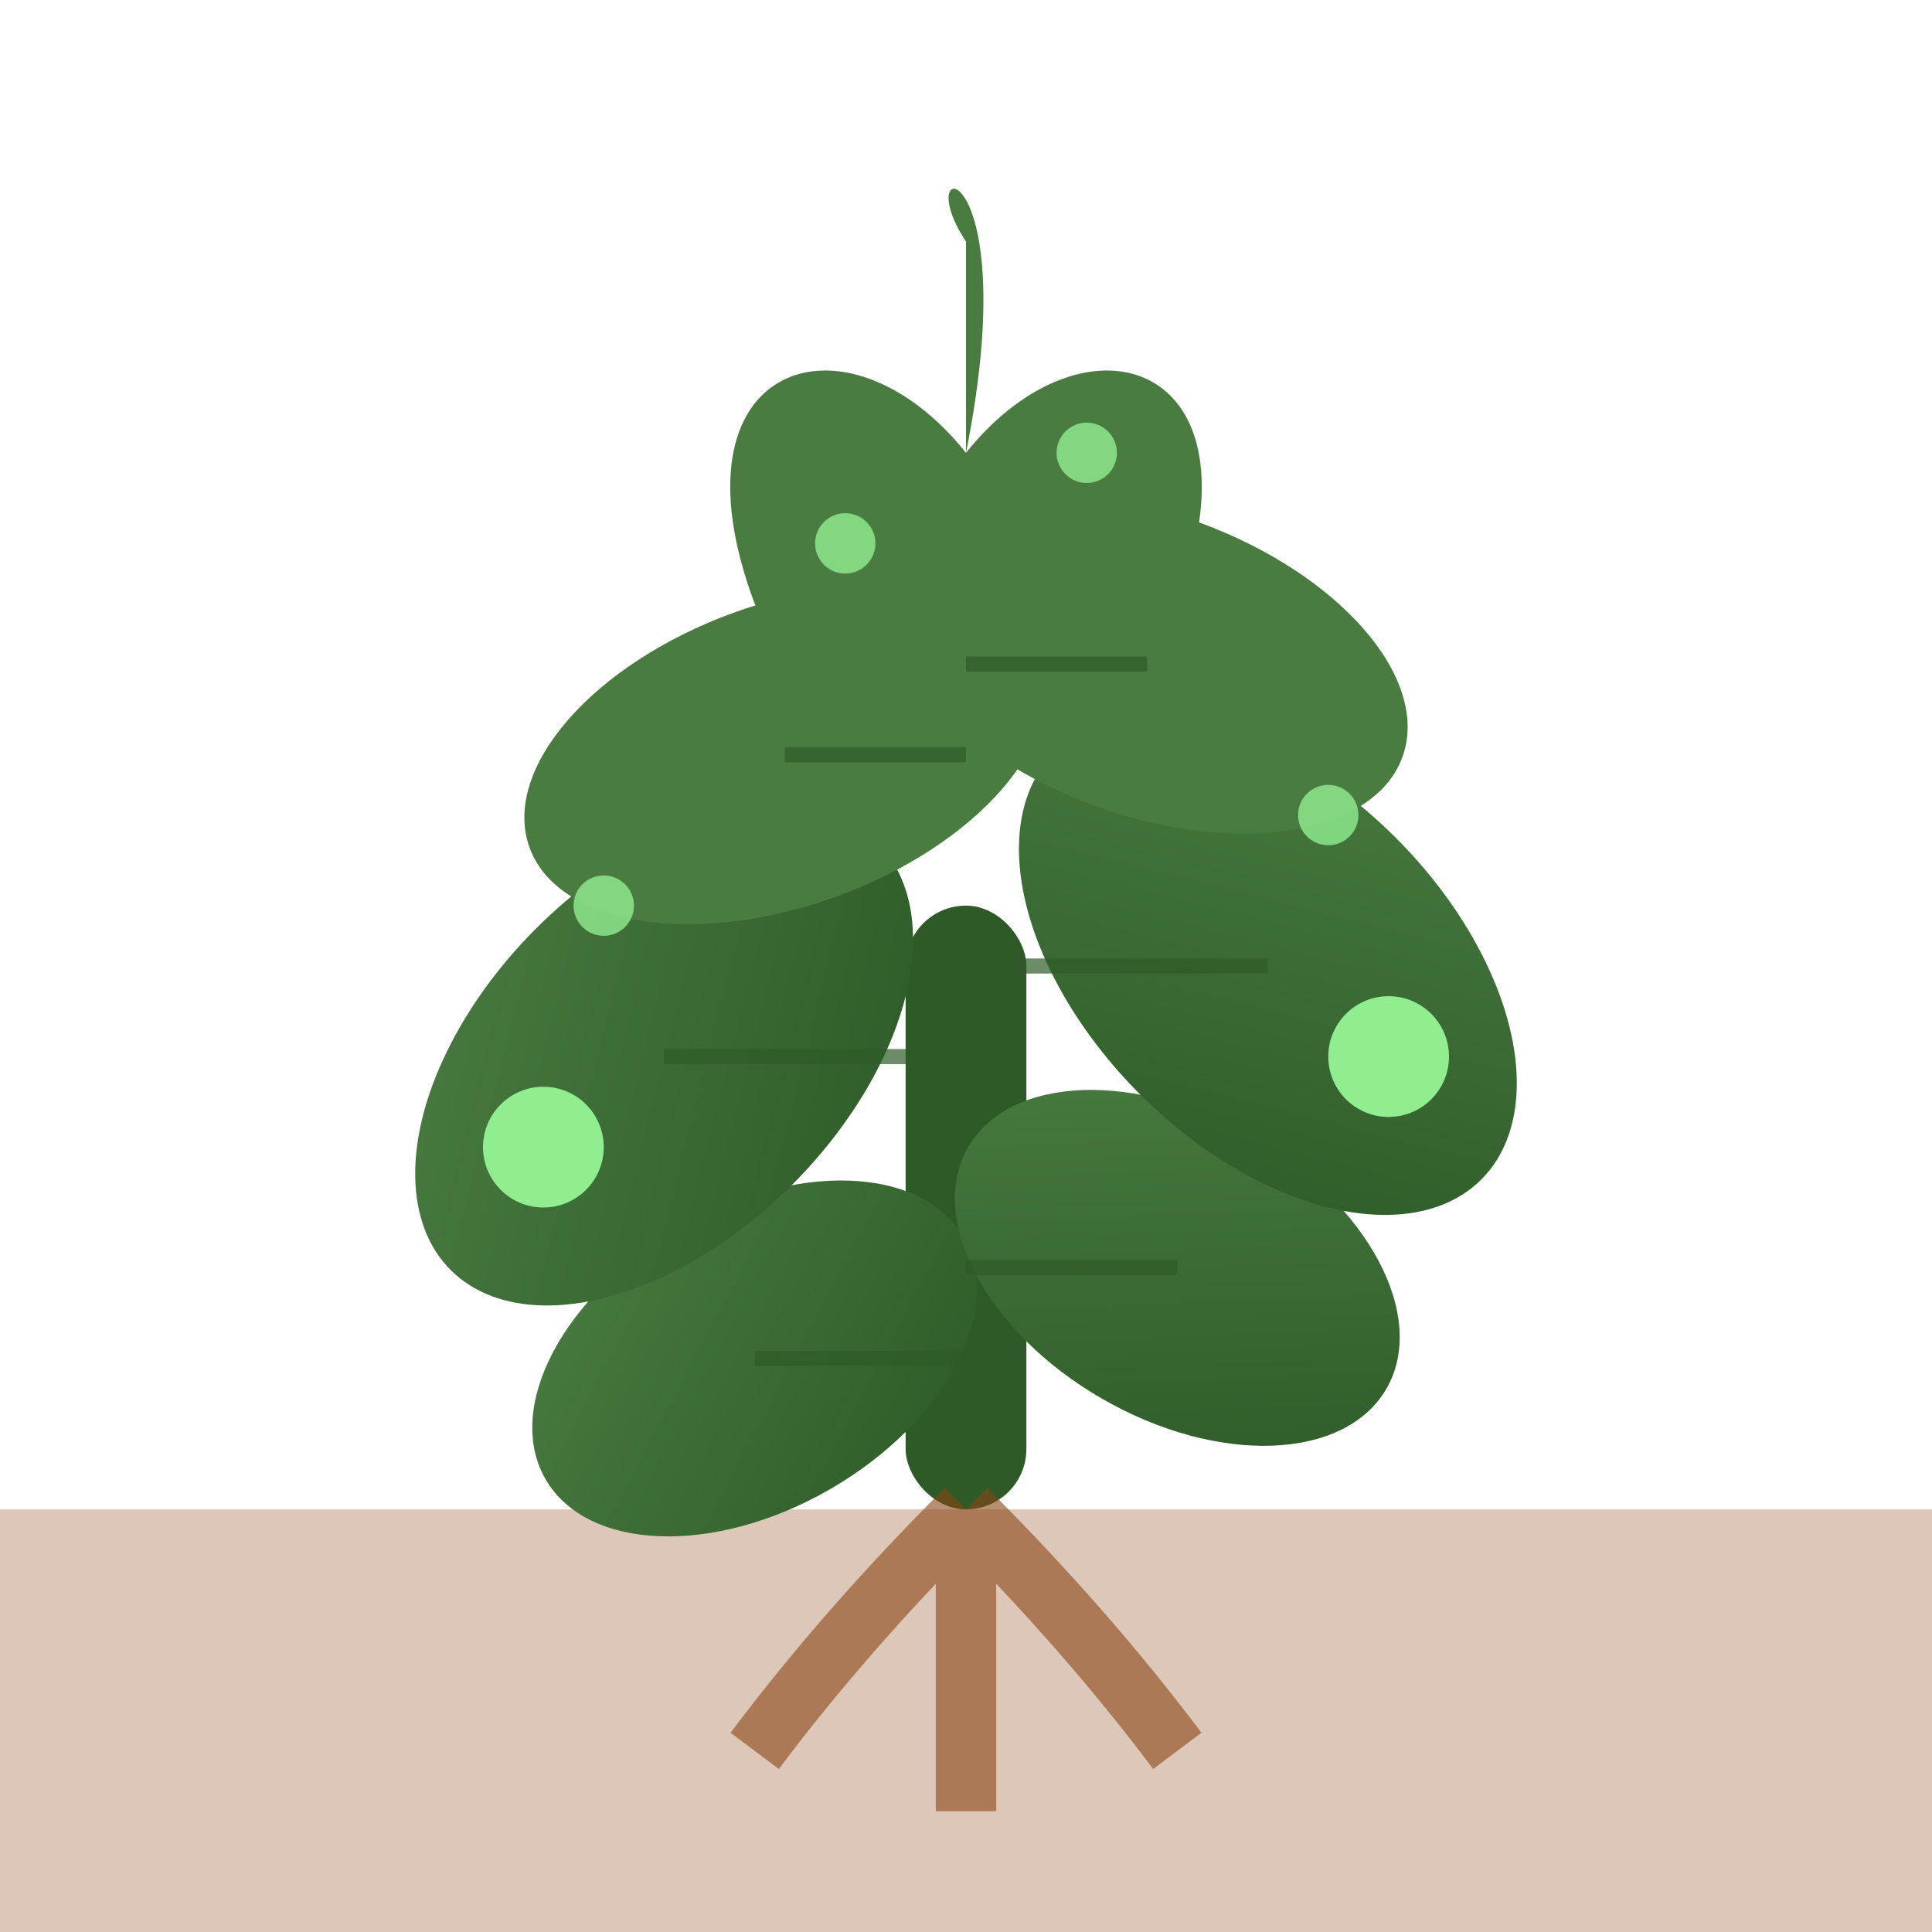
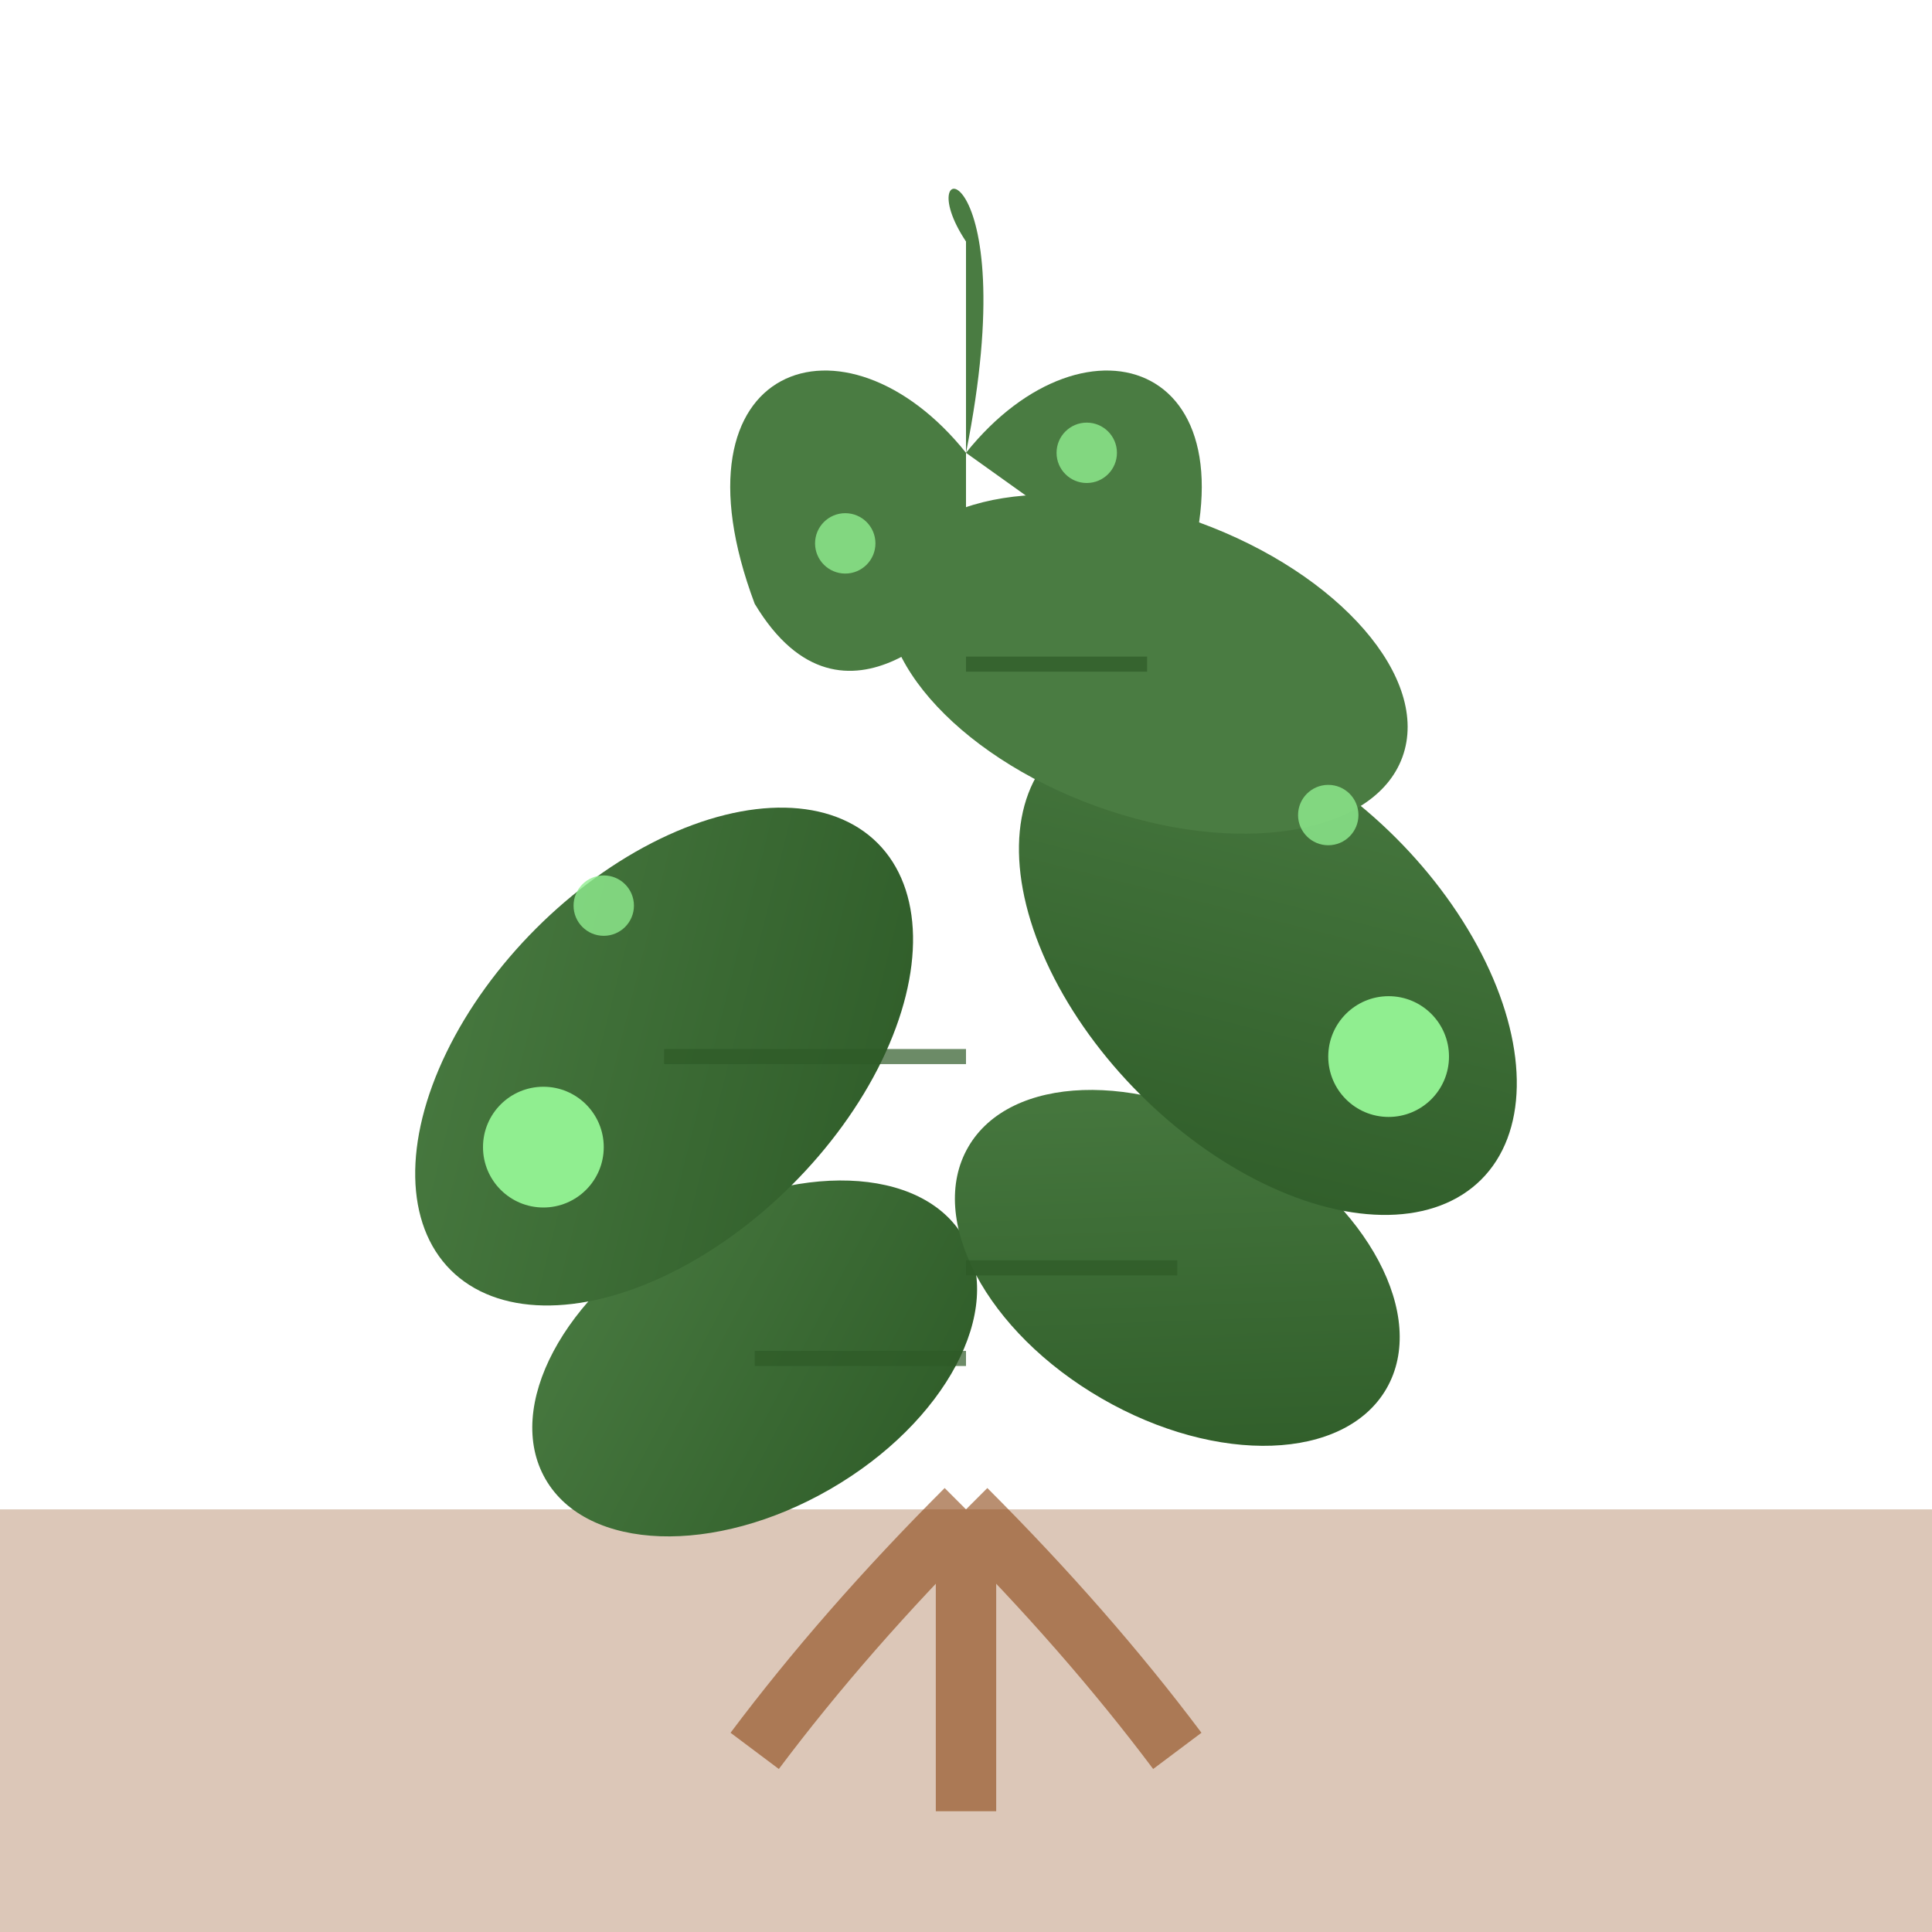
<svg xmlns="http://www.w3.org/2000/svg" viewBox="0 0 64 64" width="64" height="64">
  <defs>
    <linearGradient id="plantGrad" x1="0%" y1="0%" x2="100%" y2="100%">
      <stop offset="0%" style="stop-color:#4a7c42" />
      <stop offset="100%" style="stop-color:#2d5a27" />
    </linearGradient>
  </defs>
  <rect x="0" y="50" width="64" height="14" fill="#8B4513" opacity="0.3" />
-   <rect x="30" y="30" width="4" height="20" fill="#2d5a27" rx="2" />
  <g opacity="0.6">
    <path d="M32 50 Q28 54, 25 58" stroke="#8B4513" stroke-width="2" fill="none" />
    <path d="M32 50 Q36 54, 39 58" stroke="#8B4513" stroke-width="2" fill="none" />
    <path d="M32 50 Q32 55, 32 60" stroke="#8B4513" stroke-width="2" fill="none" />
  </g>
  <ellipse cx="25" cy="45" rx="8" ry="5" fill="url(#plantGrad)" transform="rotate(-30 25 45)" />
  <ellipse cx="39" cy="42" rx="8" ry="5" fill="url(#plantGrad)" transform="rotate(30 39 42)" />
  <ellipse cx="22" cy="35" rx="10" ry="6" fill="url(#plantGrad)" transform="rotate(-45 22 35)" />
  <ellipse cx="42" cy="32" rx="10" ry="6" fill="url(#plantGrad)" transform="rotate(45 42 32)" />
-   <ellipse cx="26" cy="25" rx="9" ry="5" fill="#4a7c42" transform="rotate(-20 26 25)" />
  <ellipse cx="38" cy="22" rx="9" ry="5" fill="#4a7c42" transform="rotate(20 38 22)" />
  <path d="M32 15 C28 10, 22 12, 25 20 C28 25, 32 20, 32 20" fill="#4a7c42" />
-   <path d="M32 15 C36 10, 42 12, 39 20 C36 25, 32 20, 32 20" fill="#4a7c42" />
+   <path d="M32 15 C36 10, 42 12, 39 20 " fill="#4a7c42" />
  <path d="M32 8 C30 5, 34 5, 32 15" fill="#4a7c42" />
  <g stroke="#2d5a27" stroke-width="0.5" fill="none" opacity="0.7">
    <path d="M32 45 L25 45" />
    <path d="M32 42 L39 42" />
    <path d="M32 35 L22 35" />
-     <path d="M32 32 L42 32" />
-     <path d="M32 25 L26 25" />
    <path d="M32 22 L38 22" />
  </g>
  <g fill="#90EE90" opacity="0.8">
    <circle cx="20" cy="30" r="1" />
    <circle cx="44" cy="27" r="1" />
    <circle cx="28" cy="18" r="1" />
    <circle cx="36" cy="15" r="1" />
  </g>
  <circle cx="18" cy="38" r="2" fill="#90EE90" />
  <circle cx="46" cy="35" r="2" fill="#90EE90" />
</svg>